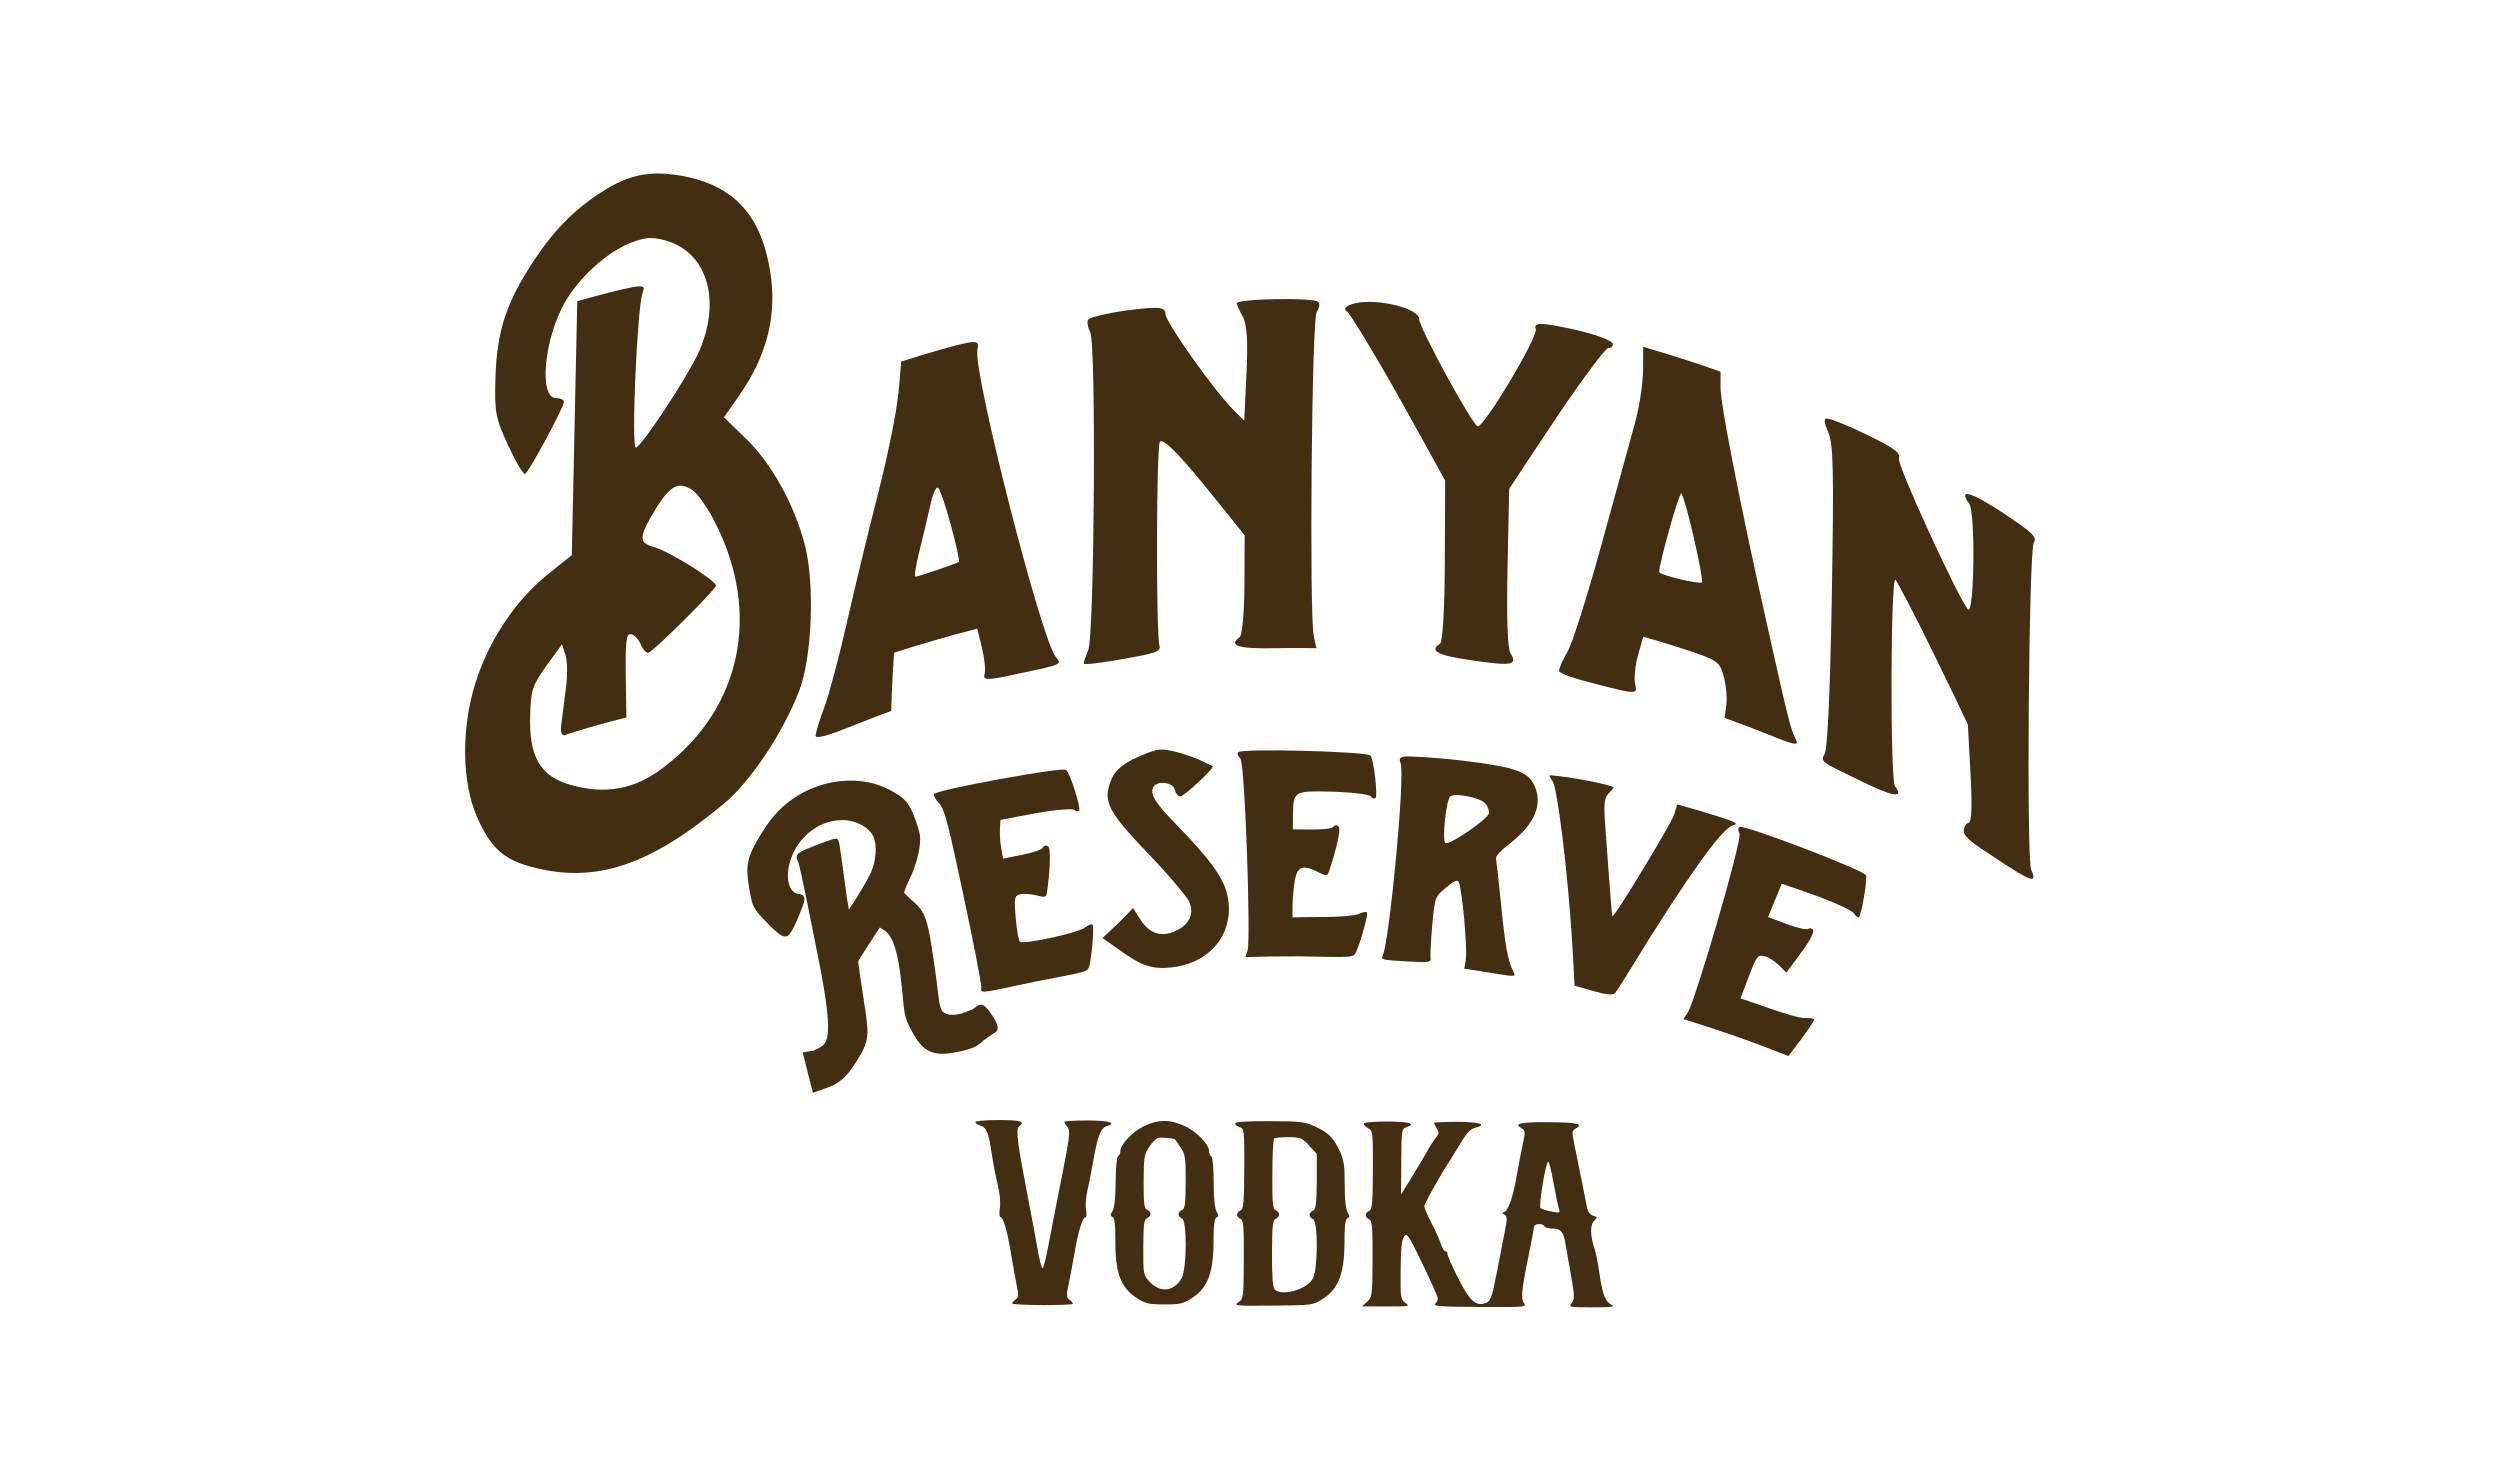
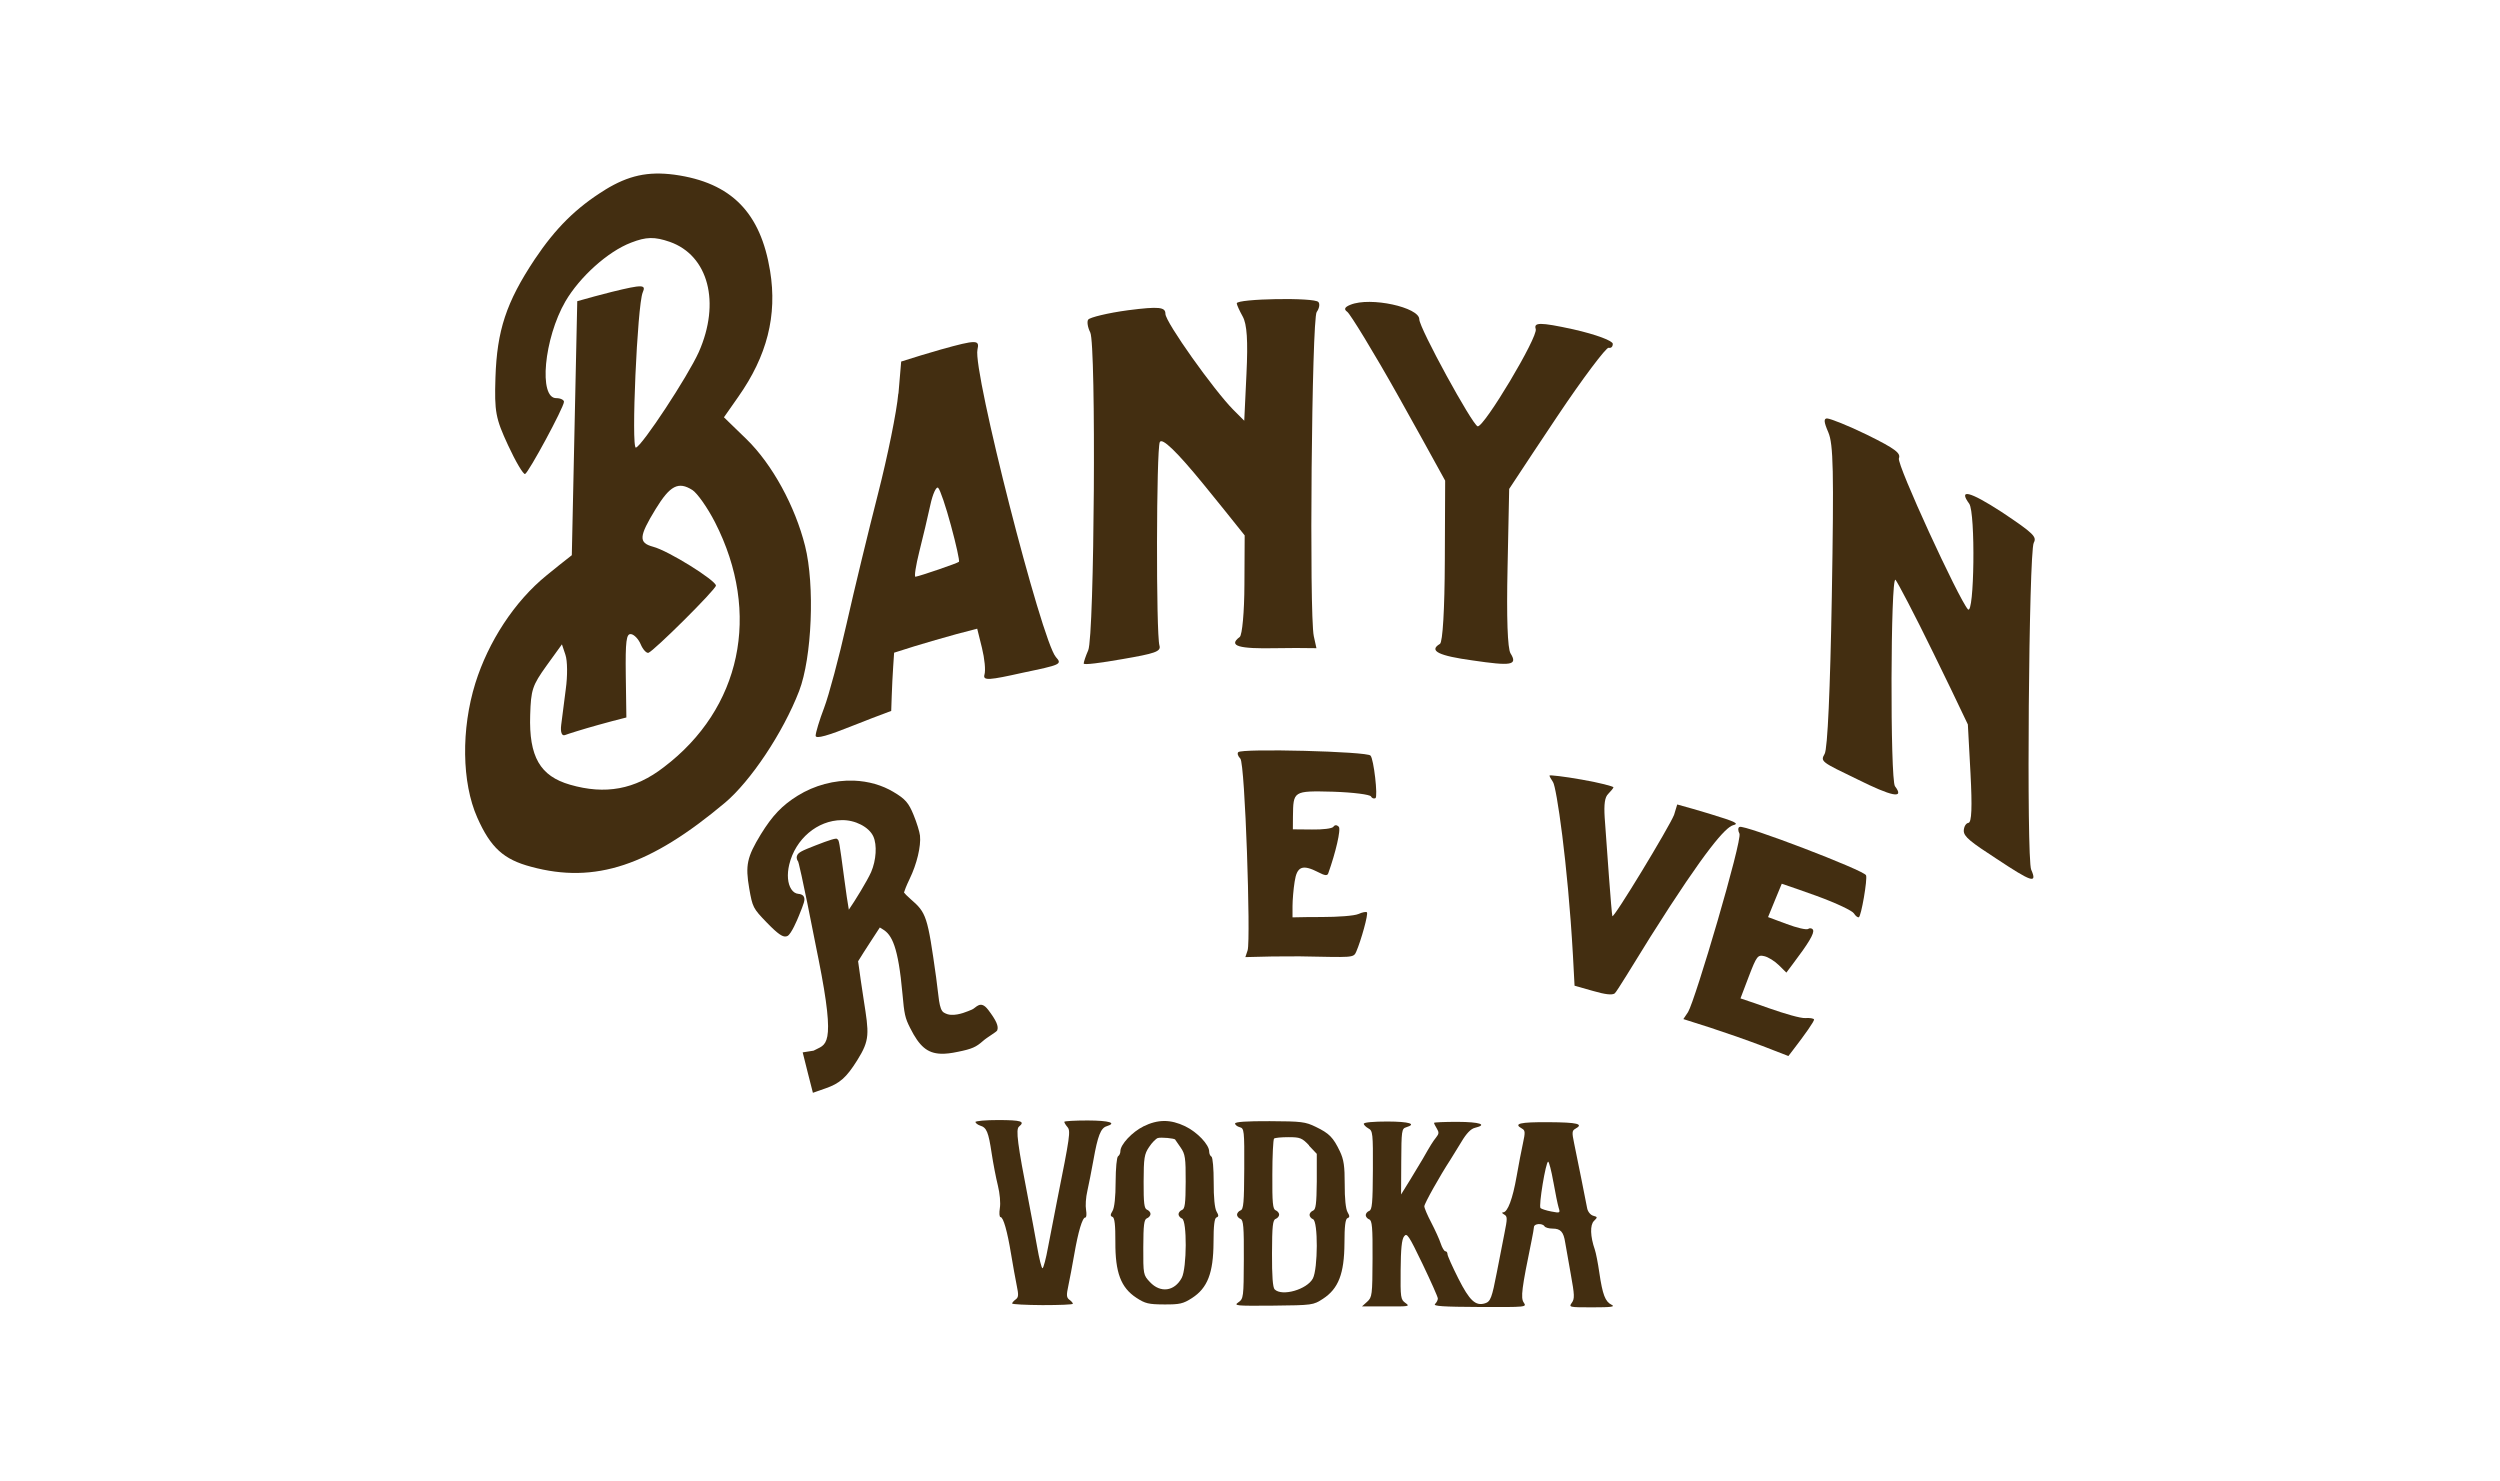
<svg xmlns="http://www.w3.org/2000/svg" id="Layer_1" viewBox="0 0 293.67 173.96">
  <defs>
    <style>.cls-1{fill:#432e11;}</style>
  </defs>
  <path class="cls-1" d="M116.07,118.61h0c-.91-1.19-1.4-.22-1.89-.02s-1.5.67-2.45.62c-.32-.01-.59-.11-.85-.26-.61-.35-.61-2-.91-4.1-1.02-7.28-1.14-7.62-3.02-9.25-.41-.35-.68-.65-.76-.76.05-.19.26-.76.66-1.59.85-1.75,1.35-3.84,1.22-5.09-.05-.44-.38-1.53-.75-2.42-.58-1.43-.98-1.89-2.35-2.7-1.34-.81-2.95-1.27-4.66-1.34-2.29-.08-4.63.54-6.61,1.77-1.82,1.13-2.96,2.32-4.33,4.54-1.63,2.68-1.83,3.63-1.36,6.36.39,2.22.45,2.33,2.04,3.98l.06.06c1.34,1.39,1.8,1.59,2.11,1.6.1,0,.21-.02.3-.07.44-.25,1.13-1.88,1.33-2.38.58-1.44.76-1.87.57-2.23-.15-.28-.47-.31-.64-.33-.33-.03-.62-.22-.83-.55-.43-.65-.52-1.73-.24-2.89.72-3.01,3.31-5.2,6.16-5.22,1.57-.04,3.22.81,3.72,1.92.45.99.34,2.78-.26,4.18-.48,1.07-1.9,3.38-2.62,4.42-.13-.74-.33-2.05-.54-3.67-.59-4.44-.61-4.46-.79-4.6l-.1-.07h-.11s0,0,0,0c-.36,0-2.29.75-2.37.79-1.58.62-2.05.82-2.18,1.23-.1.3.05.54.14.67.02.05.3.81,2.24,10.72l.15.74c2.12,10.63.84,9.94-.58,10.75l-1.28.2.6,2.4.6,2.35.48-.17c.33-.12.66-.24,1-.35,1.67-.58,2.44-1.25,3.72-3.29,1.52-2.42,1.39-3.13.77-7.1-.24-1.51-.45-3.03-.66-4.54.43-.7.87-1.39,1.32-2.08.41-.63.82-1.26,1.23-1.89.11.07.23.14.34.21,1.08.64,1.82,2.02,2.32,7.58.21,2.37.3,2.83.9,4.01,1.09,2.18,2.03,2.97,3.61,3.03.54.02,1.18-.05,2.02-.23,1.63-.33,2.12-.55,2.93-1.27.52-.46,1.6-1.06,1.67-1.24.19-.48-.09-1.14-1.06-2.42Z" />
-   <path class="cls-1" d="M133.14,89.16c-1.47.76-2.19,1.43-2.58,2.39-1.16,2.75-.3,3.91,5.13,9.58,1.95,2.07,3.67,4.18,3.92,4.63.7,1.3.25,2.62-1.11,3.39-1.83,1.04-3.4.66-4.52-1.11-.29-.45-.59-.91-.88-1.37-.28.29-.56.58-.84.87-.47.48-1.27,1.27-1.8,1.76-.32.3-.64.59-.96.89.63.43,1.26.87,1.88,1.32,2.68,1.93,3.87,2.36,6.15,2.14,4.07-.4,6.91-3.23,6.83-7.03-.11-2.61-1.04-4.45-6.13-9.72-2.32-2.35-3.12-3.48-2.81-4.33.33-.94,2.4-.75,2.6.24.09.42.38.75.64.74.5-.05,4.08-3.39,3.78-3.55-.1-.04-.53-.26-.99-.48-1.83-.89-4.23-1.55-5.22-1.47-.57.04-1.97.54-3.09,1.13h0Z" />
-   <path class="cls-1" d="M109.73,93.28c-.11.14.16.64.6,1.1.65.69,1.13,2.72,2.88,10.97,1.18,5.56,2.14,10.4,2.06,10.76-.14.65.25.49,6.17-.77,6.28-1.22,6.35-1.12,6.54-1.95.31-1.38.57-4.62.35-4.79-.11-.08-.52.09-.95.4-.93.63-7.19,1.98-7.58,1.62-.14-.15-.37-1.41-.49-2.84-.2-2.33-.14-2.59.57-2.74.42-.08,1.3-.02,1.9.15.83.23,1.12.2,1.17-.13.39-2.54.52-5.41.18-5.63-.27-.17-.5-.12-.62.14-.11.23-1.2.6-2.44.84-.75.14-1.49.29-2.24.45-.07-.39-.14-.77-.21-1.16-.12-.65-.19-1.65-.16-2.27.02-.37.04-.74.06-1.11,1.4-.29,2.8-.55,4.2-.8,2.41-.43,4.32-.56,4.48-.38.16.19.39.22.56.09.28-.2-1.08-4.51-1.53-4.79-.32-.4-15.29,2.34-15.49,2.83h0Z" />
  <path class="cls-1" d="M145.46,88.35c-.15.14-.04.49.24.76.56.6,1.23,21.18.86,22.51-.09.27-.18.54-.27.81,2.12-.07,4.24-.1,6.36-.09,6.28.11,6.34.21,6.67-.56.56-1.29,1.43-4.4,1.25-4.61-.09-.1-.54-.01-1.01.2-.48.21-2.39.35-4.29.35-1.15,0-2.29.01-3.44.04,0-.44,0-.87,0-1.31,0-.7.11-2.03.25-2.89.27-1.8.92-2.06,2.8-1.09.76.4,1.05.42,1.15.11.86-2.4,1.52-5.19,1.23-5.47-.23-.23-.47-.23-.63.01-.14.21-1.26.34-2.51.32-.75-.01-1.5-.02-2.25-.02,0-.5,0-.99.01-1.49.04-3.02,0-3.05,4.71-2.93,2.45.08,4.33.34,4.45.55.12.22.33.3.53.21.31-.14-.2-4.63-.58-5-.28-.49-15.23-.87-15.54-.4h0Z" />
-   <path class="cls-1" d="M164.99,88.86c-.54.08-.67.28-.48.73.6,1.53-1.33,21.04-2.06,22.59-.29.56-.09.59,2.7.75,2.48.15,2.99.12,2.9-.33-.06-.29.03-2.04.19-3.87.3-3.32.31-3.34,1.61-4.46.97-.82,1.38-.98,1.52-.63.4.93,1.01,7.83.82,8.99-.06.39-.12.78-.18,1.17,1.03.15,2.05.3,3.07.47,2.88.48,3.04.5,2.7-.13-.67-1.22-1.01-3.32-1.48-8.17-.26-2.6-.53-4.93-.57-5.16-.04-.23.6-.94,1.44-1.58,2.8-2.11,4.01-4.36,3.23-6.56-.7-1.92-1.83-2.5-8.59-3.32-3.34-.39-6.42-.54-6.83-.48h0ZM174.47,94.37c.3.36.49.87.43,1.18-.15.7-4.69,3.79-5.11,3.48-.42-.31.09-5.15.59-5.5.59-.41,3.56.19,4.08.84h0Z" />
  <path class="cls-1" d="M182.01,91.07c-.02.09.17.43.42.8.4.57,1.72,9.39,2.34,20.35.07,1.19.13,2.38.19,3.57.72.2,1.43.4,2.15.61,1.44.42,2.27.52,2.57.29.24-.19,2.05-3.2,4.19-6.64,6.61-10.48,8.84-12.83,9.68-13.1.78-.2.46-.38-2.81-1.38-1.23-.37-2.47-.73-3.72-1.07-.13.41-.25.81-.37,1.22-.57,1.44-7.18,12.35-7.25,11.89-.11-.39-.65-8.05-.9-11.55-.1-1.61.01-2.42.42-2.81.32-.32.58-.65.61-.76.03-.11-1.65-.55-3.72-.91-2.06-.37-3.79-.56-3.79-.48h0Z" />
  <path class="cls-1" d="M204.33,97.14c-.18.07-.19.44,0,.78.36.75-5.2,19.61-6.04,20.97-.18.27-.37.55-.55.82,2.08.64,4.15,1.32,6.21,2.04,2.05.72,4.1,1.49,6.13,2.3.18-.23.35-.46.53-.69,1.41-1.83,2.55-3.44,2.48-3.61-.05-.12-.51-.2-1.03-.16-.53.04-2.4-.5-4.27-1.16-1.11-.4-2.22-.78-3.34-1.15.32-.86.65-1.72.98-2.58.92-2.4,1.05-2.56,1.82-2.38.47.11,1.21.57,1.71,1.06.3.29.59.58.88.87.26-.35.52-.69.78-1.04,1.78-2.35,2.55-3.6,2.35-3.98-.1-.2-.36-.25-.56-.11-.2.14-1.34-.13-2.54-.58-.73-.27-1.45-.54-2.18-.81.27-.65.53-1.31.8-1.96.27-.65.54-1.31.81-1.96,1.37.46,2.73.94,4.09,1.43,2.41.88,4.2,1.75,4.39,2.06.18.29.43.49.57.45.28-.08,1.04-4.51.85-4.93-.12-.55-14.42-6.02-14.85-5.68h0Z" />
  <path class="cls-1" d="M71.11,22.28c-3.43,2.11-5.85,4.53-8.29,8.17-3.37,5.07-4.44,8.39-4.62,13.89-.13,4.04.02,4.81,1.48,7.96.9,1.94,1.79,3.45,2,3.38.42-.17,4.54-7.79,4.57-8.48,0-.23-.42-.43-.89-.43-2.12.05-1.46-7.02,1.06-11.37,1.67-2.85,4.96-5.85,7.72-6.9,1.78-.69,2.74-.71,4.54-.09,4.54,1.6,5.99,7.13,3.4,12.96-1.28,2.84-6.65,11.01-7.38,11.21-.58.13.16-16.73.8-18.23.4-.91.06-.97-3.64-.06-1.36.34-2.7.71-4.05,1.09-.1,4.97-.21,9.94-.32,14.92-.11,4.97-.22,9.95-.32,14.92-.98.77-1.96,1.54-2.93,2.34-3.82,3.09-6.88,7.84-8.4,12.69-1.68,5.4-1.6,11.67.22,15.78,1.58,3.57,3.12,4.94,6.34,5.79,7.52,2.04,13.97-.14,22.77-7.53,2.99-2.52,6.8-8.19,8.7-13.11,1.51-3.92,1.86-12.44.7-17.05-1.17-4.66-3.84-9.57-6.87-12.53-.89-.87-1.77-1.73-2.66-2.58.56-.8,1.12-1.61,1.68-2.4,3.38-4.8,4.6-9.55,3.74-14.8-1.11-6.79-4.49-10.37-11.24-11.3-3.12-.41-5.4.1-8.12,1.76h0ZM81.32,57.55c.58.37,1.79,2.08,2.67,3.8,5.49,10.75,3.03,21.91-6,28.76-3.41,2.65-6.9,3.26-11.02,2.07-3.52-1.01-4.85-3.28-4.69-8.2.09-2.95.25-3.45,1.91-5.77.61-.84,1.21-1.68,1.82-2.52.14.41.28.82.41,1.23.24.69.26,2.47.04,4.04-.21,1.58-.45,3.43-.54,4.22-.1.84.08,1.3.44,1.17.33-.13,2.1-.69,3.9-1.19,1.1-.31,2.21-.6,3.32-.88-.02-1.65-.04-3.3-.07-4.94-.05-4.05.06-4.93.62-4.85.37.05.88.59,1.13,1.19.25.6.66,1.05.9,1.01.63-.19,7.9-7.41,7.94-7.9,0-.6-5.57-4.1-7.4-4.57-1.7-.47-1.66-1.18.31-4.41,1.7-2.78,2.67-3.29,4.32-2.25h0Z" />
  <path class="cls-1" d="M105.52,46.24c-.18,2.08-1.25,7.34-2.38,11.76-1.13,4.42-2.79,11.26-3.69,15.26-.89,3.95-2.09,8.44-2.64,9.88-.55,1.44-1,2.94-1,3.28,0,.43,1.52-.03,4.43-1.2,1.48-.59,2.97-1.16,4.45-1.71.02-.59.04-1.18.06-1.78.03-1.01.11-2.49.17-3.42.03-.55.07-1.09.11-1.64,1.62-.53,3.24-1.02,4.87-1.49,1.62-.47,3.25-.92,4.89-1.33.19.75.37,1.51.56,2.26.31,1.27.45,2.64.29,3.15-.21.73.62.63,4.47-.23,4.48-.94,4.7-.99,3.92-1.85-1.68-1.92-9.78-33.63-9.21-36.11.26-1.15-.02-1.21-4.35,0-1.54.44-3.08.91-4.61,1.4-.11,1.26-.21,2.51-.32,3.76h0ZM111.71,61.74c.61,2.23,1.02,4.13.94,4.25-.13.16-4.5,1.65-5.11,1.76-.17.03.04-1.32.45-2.96.42-1.65,1-4.11,1.29-5.45.28-1.32.71-2.25.93-2.03.23.22.9,2.2,1.5,4.43h0Z" />
  <path class="cls-1" d="M127.83,37.54c-.17.23-.06.92.24,1.51.71,1.39.49,35.7-.24,37.34-.28.63-.53,1.37-.53,1.55,0,.2,2.06-.08,4.57-.52,3.77-.65,4.54-.88,4.33-1.59-.41-1.36-.37-23.03.04-23.9.26-.54,1.93,1.03,5.17,5,1.6,1.96,3.2,3.95,4.8,5.96,0,1.92-.02,3.85-.03,5.77-.01,3.22-.26,5.94-.55,6.16-1.43,1.07-.06,1.41,4.24,1.32,1.59-.03,3.18-.03,4.77,0-.1-.47-.21-.94-.31-1.41-.55-2.52-.24-37.31.34-38.08.3-.41.4-.95.2-1.17-.41-.57-9.58-.4-9.59.15,0,.16.32.87.7,1.55.5.9.63,2.82.44,6.75-.09,1.83-.18,3.66-.26,5.49-.43-.44-.87-.87-1.3-1.3-2.24-2.26-7.97-10.29-7.96-11.26,0-.78-.71-.89-4.37-.42-2.41.32-4.51.85-4.68,1.09h0Z" />
  <path class="cls-1" d="M158.63,35.8c-.68.27-.8.53-.37.83.34.24,3.08,4.69,6.07,10.03,1.81,3.23,3.62,6.5,5.43,9.8-.01,3.14-.03,6.29-.04,9.43-.02,5.68-.25,9.55-.57,9.74-1.39.83-.1,1.41,3.84,1.95,4.51.66,5.33.58,4.45-.83-.35-.55-.48-4.19-.35-10.09.06-3.08.13-6.15.19-9.23,1.88-2.86,3.75-5.68,5.61-8.46,3.06-4.58,5.8-8.19,6.07-8.12.29.07.49-.11.49-.46s-1.88-1.08-4.66-1.71c-3.95-.86-4.64-.81-4.39-.03.3.9-6.06,11.54-6.82,11.43-.63-.17-6.87-11.57-6.86-12.58,0-1.39-5.73-2.67-8.09-1.7h0Z" />
-   <path class="cls-1" d="M193,43.55c0,1.54-.45,4.36-.99,6.32-.54,1.94-2.31,8.34-3.92,14.22-1.61,5.88-3.4,11.51-3.95,12.45-.55.93-1.01,1.97-1.01,2.27s2.08.99,4.64,1.62c4.34,1.1,4.6,1.16,4.32-.01-.17-.66-.02-2.23.32-3.43.21-.73.41-1.47.62-2.2,1.5.43,2.99.88,4.48,1.36,4.39,1.43,4.46,1.55,4.97,3.3.28.99.42,2.51.31,3.34-.07.51-.14,1.03-.2,1.54,1.49.54,2.98,1.1,4.46,1.69,3.83,1.54,4.35,1.7,3.88.78-.61-1.17-.92-2.47-3.66-14.78-2.89-12.95-5.17-24.54-5.16-26.48v-1.88c-1.5-.54-3.01-1.04-4.53-1.53-1.52-.48-3.03-.94-4.56-1.38,0,.93,0,1.86-.01,2.78h0ZM198.97,63.16c.64,2.79,1.08,5.18.96,5.25-.4.24-5.01-.87-5.03-1.22-.02-.95,2.33-9.32,2.6-9.23.16.06.83,2.41,1.47,5.2h0Z" />
  <path class="cls-1" d="M214.65,49.15c-.44,0-.42.39.12,1.64.59,1.38.66,4.5.41,19.24-.19,10.95-.5,17.94-.84,18.52-.53.91-.39.95,3.85,3,3.98,1.98,5.6,2.37,4.41.81-.58-.74-.52-24.83.06-24.25.21.22,2.23,4.04,4.46,8.62,1.36,2.77,2.71,5.56,4.04,8.37.1,1.91.21,3.83.31,5.74.21,4.01.14,5.76-.24,5.82-.3.04-.54.46-.55.93,0,.69.8,1.31,3.88,3.31,4.04,2.67,4.8,2.99,4.04,1.26-.57-1.28-.28-37.29.3-38.4.37-.69.06-1.07-3.79-3.63-3.82-2.48-5.07-2.71-3.79-.96.75,1.04.6,13.18-.15,12.41-1.1-1.24-8.38-17.04-8.11-17.74.23-.6-.36-1.1-3.75-2.77-2.23-1.09-4.33-1.91-4.66-1.91h0Z" />
  <path class="cls-1" d="M185.62,41.4c-.03.08,0,.9.04,1.13.05.27.1.19.1-.15,0-.36-.1-1.09-.14-.98h0Z" />
-   <path class="cls-1" d="M185.72,42.9c-.21,0-.25-.22-.27-.33-.03-.15-.09-1.08-.03-1.25l.05-.14.16-.02c.29-.01.35.65.35,1.2,0,.3-.03.39-.1.46l-.06.07h-.1Z" />
  <path class="cls-1" d="M114.59,131.79c0,.14.25.33.54.43.77.23.98.74,1.36,3.27.18,1.19.51,2.9.73,3.78.23.93.33,2.05.23,2.65-.09.57-.06,1.04.08,1.05.33,0,.8,1.66,1.24,4.35.21,1.28.51,2.92.66,3.67.24,1.14.22,1.41-.13,1.66-.22.16-.41.38-.41.47s1.59.18,3.57.19c1.98,0,3.57-.06,3.57-.16s-.19-.32-.41-.47c-.34-.26-.37-.52-.12-1.66.16-.75.47-2.39.69-3.66.47-2.71.96-4.35,1.3-4.34.14,0,.17-.39.09-.88-.09-.49-.03-1.48.15-2.24.17-.75.49-2.39.72-3.66.5-2.83.86-3.73,1.54-3.94,1.25-.39.33-.67-2.22-.68-1.51,0-2.75.07-2.75.16s.16.37.37.61c.39.46.31,1.03-1.23,8.72-.31,1.57-.78,3.97-1.04,5.36-.25,1.39-.55,2.51-.66,2.51s-.39-1.13-.63-2.52c-.25-1.39-.69-3.79-1-5.37-1.3-6.69-1.53-8.43-1.13-8.75.75-.61.28-.76-2.39-.77-1.51,0-2.75.1-2.75.25h0Z" />
  <path class="cls-1" d="M134.31,132.32c-1.32.65-2.7,2.13-2.7,2.9,0,.25-.12.51-.27.6-.16.09-.28,1.4-.29,3,0,1.79-.14,3.05-.36,3.42-.28.46-.28.61,0,.71.24.09.34.94.33,2.95-.02,3.59.65,5.36,2.47,6.55,1.04.68,1.43.77,3.26.78s2.23-.08,3.27-.75c1.83-1.18,2.51-2.94,2.53-6.53,0-2.01.11-2.86.35-2.94.27-.1.27-.24,0-.71-.21-.37-.34-1.63-.33-3.42,0-1.6-.11-2.91-.26-3.01-.16-.09-.27-.35-.27-.6,0-.81-1.39-2.28-2.82-2.97-1.73-.83-3.2-.83-4.92.02h0ZM138.06,133.89s.31.45.63.91c.53.76.6,1.22.59,4.02-.01,2.55-.09,3.19-.43,3.31-.22.08-.41.31-.41.5s.19.43.41.51c.6.23.57,5.82-.03,6.96-.85,1.6-2.51,1.82-3.74.5-.78-.83-.79-.89-.78-4.09.01-2.64.09-3.27.43-3.4.22-.08.41-.31.42-.5s-.19-.42-.41-.51c-.33-.12-.41-.76-.4-3.29.01-2.8.08-3.24.64-4.07.34-.52.81-.99,1.03-1.06.38-.11,1.96.03,2.05.19h0Z" />
  <path class="cls-1" d="M145.08,131.97c0,.16.25.36.55.44.52.13.55.37.53,4.88-.02,3.97-.08,4.76-.43,4.89-.22.08-.41.31-.42.5s.19.42.41.5c.34.13.41.93.39,4.76-.02,4.46-.04,4.62-.64,5.04-.58.4-.32.43,4.08.39,4.64-.05,4.71-.06,5.85-.8,1.83-1.19,2.51-2.96,2.53-6.54,0-2.01.11-2.86.36-2.94.27-.1.27-.24,0-.71-.21-.36-.34-1.62-.33-3.25,0-2.15-.1-2.9-.57-3.89-.78-1.63-1.25-2.11-2.83-2.87-1.23-.6-1.67-.65-5.41-.67-2.75-.01-4.07.08-4.07.28h0ZM153.76,134.57l.92.97v3.26c-.03,2.63-.11,3.29-.44,3.41-.22.08-.41.31-.41.5s.19.43.41.51c.6.23.58,5.82-.02,6.96-.69,1.3-3.63,2.14-4.49,1.28-.22-.22-.32-1.56-.31-4.23.01-3.21.09-3.93.43-4.05.22-.08.41-.31.41-.5s-.19-.42-.41-.51c-.34-.13-.41-.86-.39-4.2,0-2.22.1-4.12.2-4.22.1-.1.87-.17,1.69-.17,1.37,0,1.6.09,2.43.97h0Z" />
  <path class="cls-1" d="M160.19,131.99c0,.14.25.39.55.56.52.28.55.57.53,4.92-.02,3.86-.09,4.64-.43,4.77-.22.08-.41.31-.41.5s.19.42.41.5c.34.13.41.91.39,4.63-.02,4.27-.05,4.51-.63,5.04l-.61.55h2.86c2.66.02,2.82,0,2.25-.4-.57-.4-.6-.62-.57-3.87.02-2.5.13-3.59.4-3.95.34-.46.54-.15,2.17,3.23.98,2.05,1.8,3.88,1.8,4.06,0,.19-.14.46-.33.65-.25.25.92.33,5.23.35,5.52.02,5.56.02,5.19-.52-.38-.56-.24-1.63.93-7.33.14-.68.26-1.37.27-1.55.02-.41,1-.47,1.24-.08.09.15.52.27.94.27.95,0,1.3.38,1.49,1.64.08.52.38,2.22.66,3.74.44,2.42.46,2.86.12,3.33-.38.53-.33.54,2.44.54,2.2,0,2.69-.07,2.23-.3-.75-.37-1.06-1.18-1.44-3.76-.16-1.12-.4-2.35-.53-2.72-.54-1.55-.58-2.9-.1-3.37.44-.43.43-.47-.09-.61-.32-.09-.63-.47-.71-.87-.08-.39-.39-1.94-.68-3.44-.3-1.5-.68-3.38-.85-4.19-.27-1.28-.25-1.5.13-1.71,1.04-.57.28-.76-3.13-.78s-4.17.17-3.13.75c.38.21.4.43.12,1.71-.18.81-.51,2.55-.75,3.91-.46,2.63-1.05,4.21-1.58,4.22-.18,0-.14.12.11.25.4.22.4.44.04,2.23-.22,1.09-.62,3.15-.89,4.56-.58,3.01-.74,3.45-1.4,3.65-1.1.34-1.81-.32-3.12-2.91-.7-1.39-1.28-2.68-1.28-2.87s-.11-.34-.25-.34c-.13,0-.38-.41-.54-.9-.16-.5-.66-1.59-1.11-2.46-.46-.87-.82-1.72-.82-1.92,0-.32,1.86-3.63,3.05-5.45.22-.34.81-1.3,1.3-2.11.59-1,1.12-1.55,1.6-1.66,1.53-.37.58-.69-2.06-.7-1.51,0-2.75.05-2.75.12s.14.37.33.67c.27.44.25.62-.07,1.02-.38.47-.71,1-1.57,2.52-.21.37-.87,1.46-1.47,2.44l-1.09,1.76.02-3.86c.02-3.61.05-3.87.57-4.03,1.29-.39.39-.67-2.2-.68-1.59,0-2.75.1-2.75.25h0ZM182.47,138.83c.23,1.31.51,2.67.62,3.03.2.64.18.65-.87.45-.58-.11-1.16-.3-1.26-.4-.24-.24.62-5.46.9-5.45.1,0,.38,1.07.61,2.38h0Z" />
</svg>